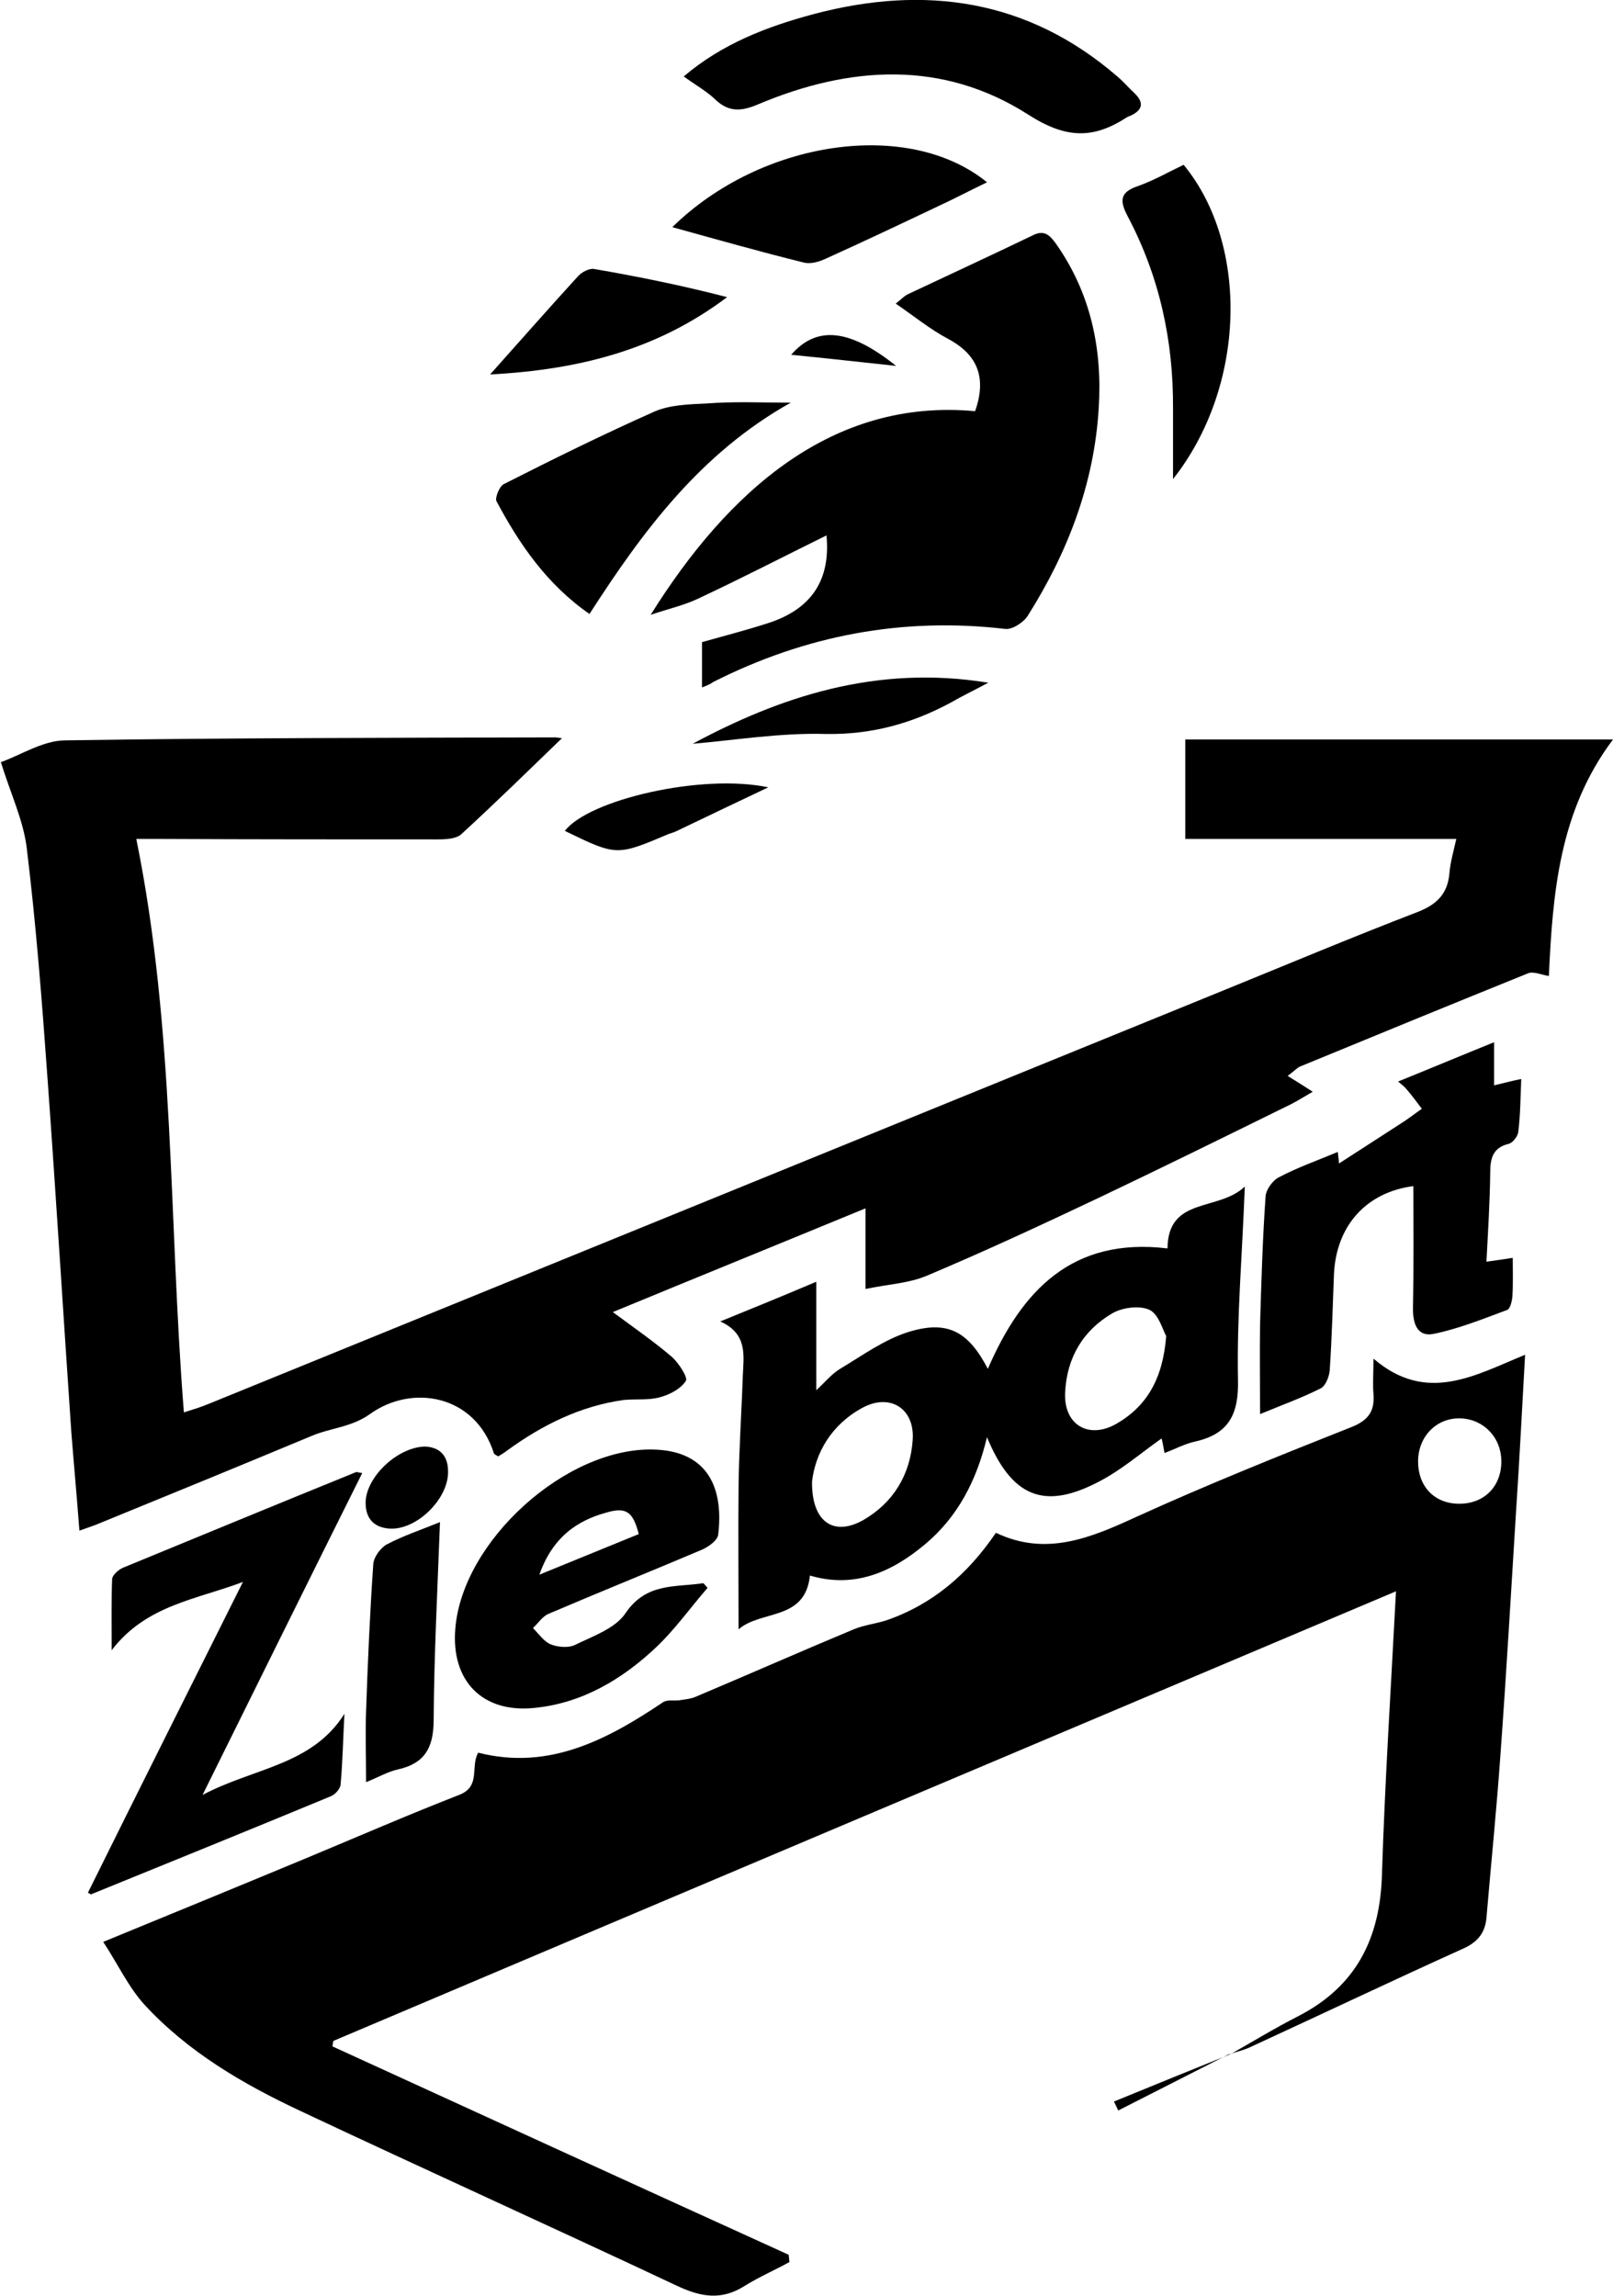
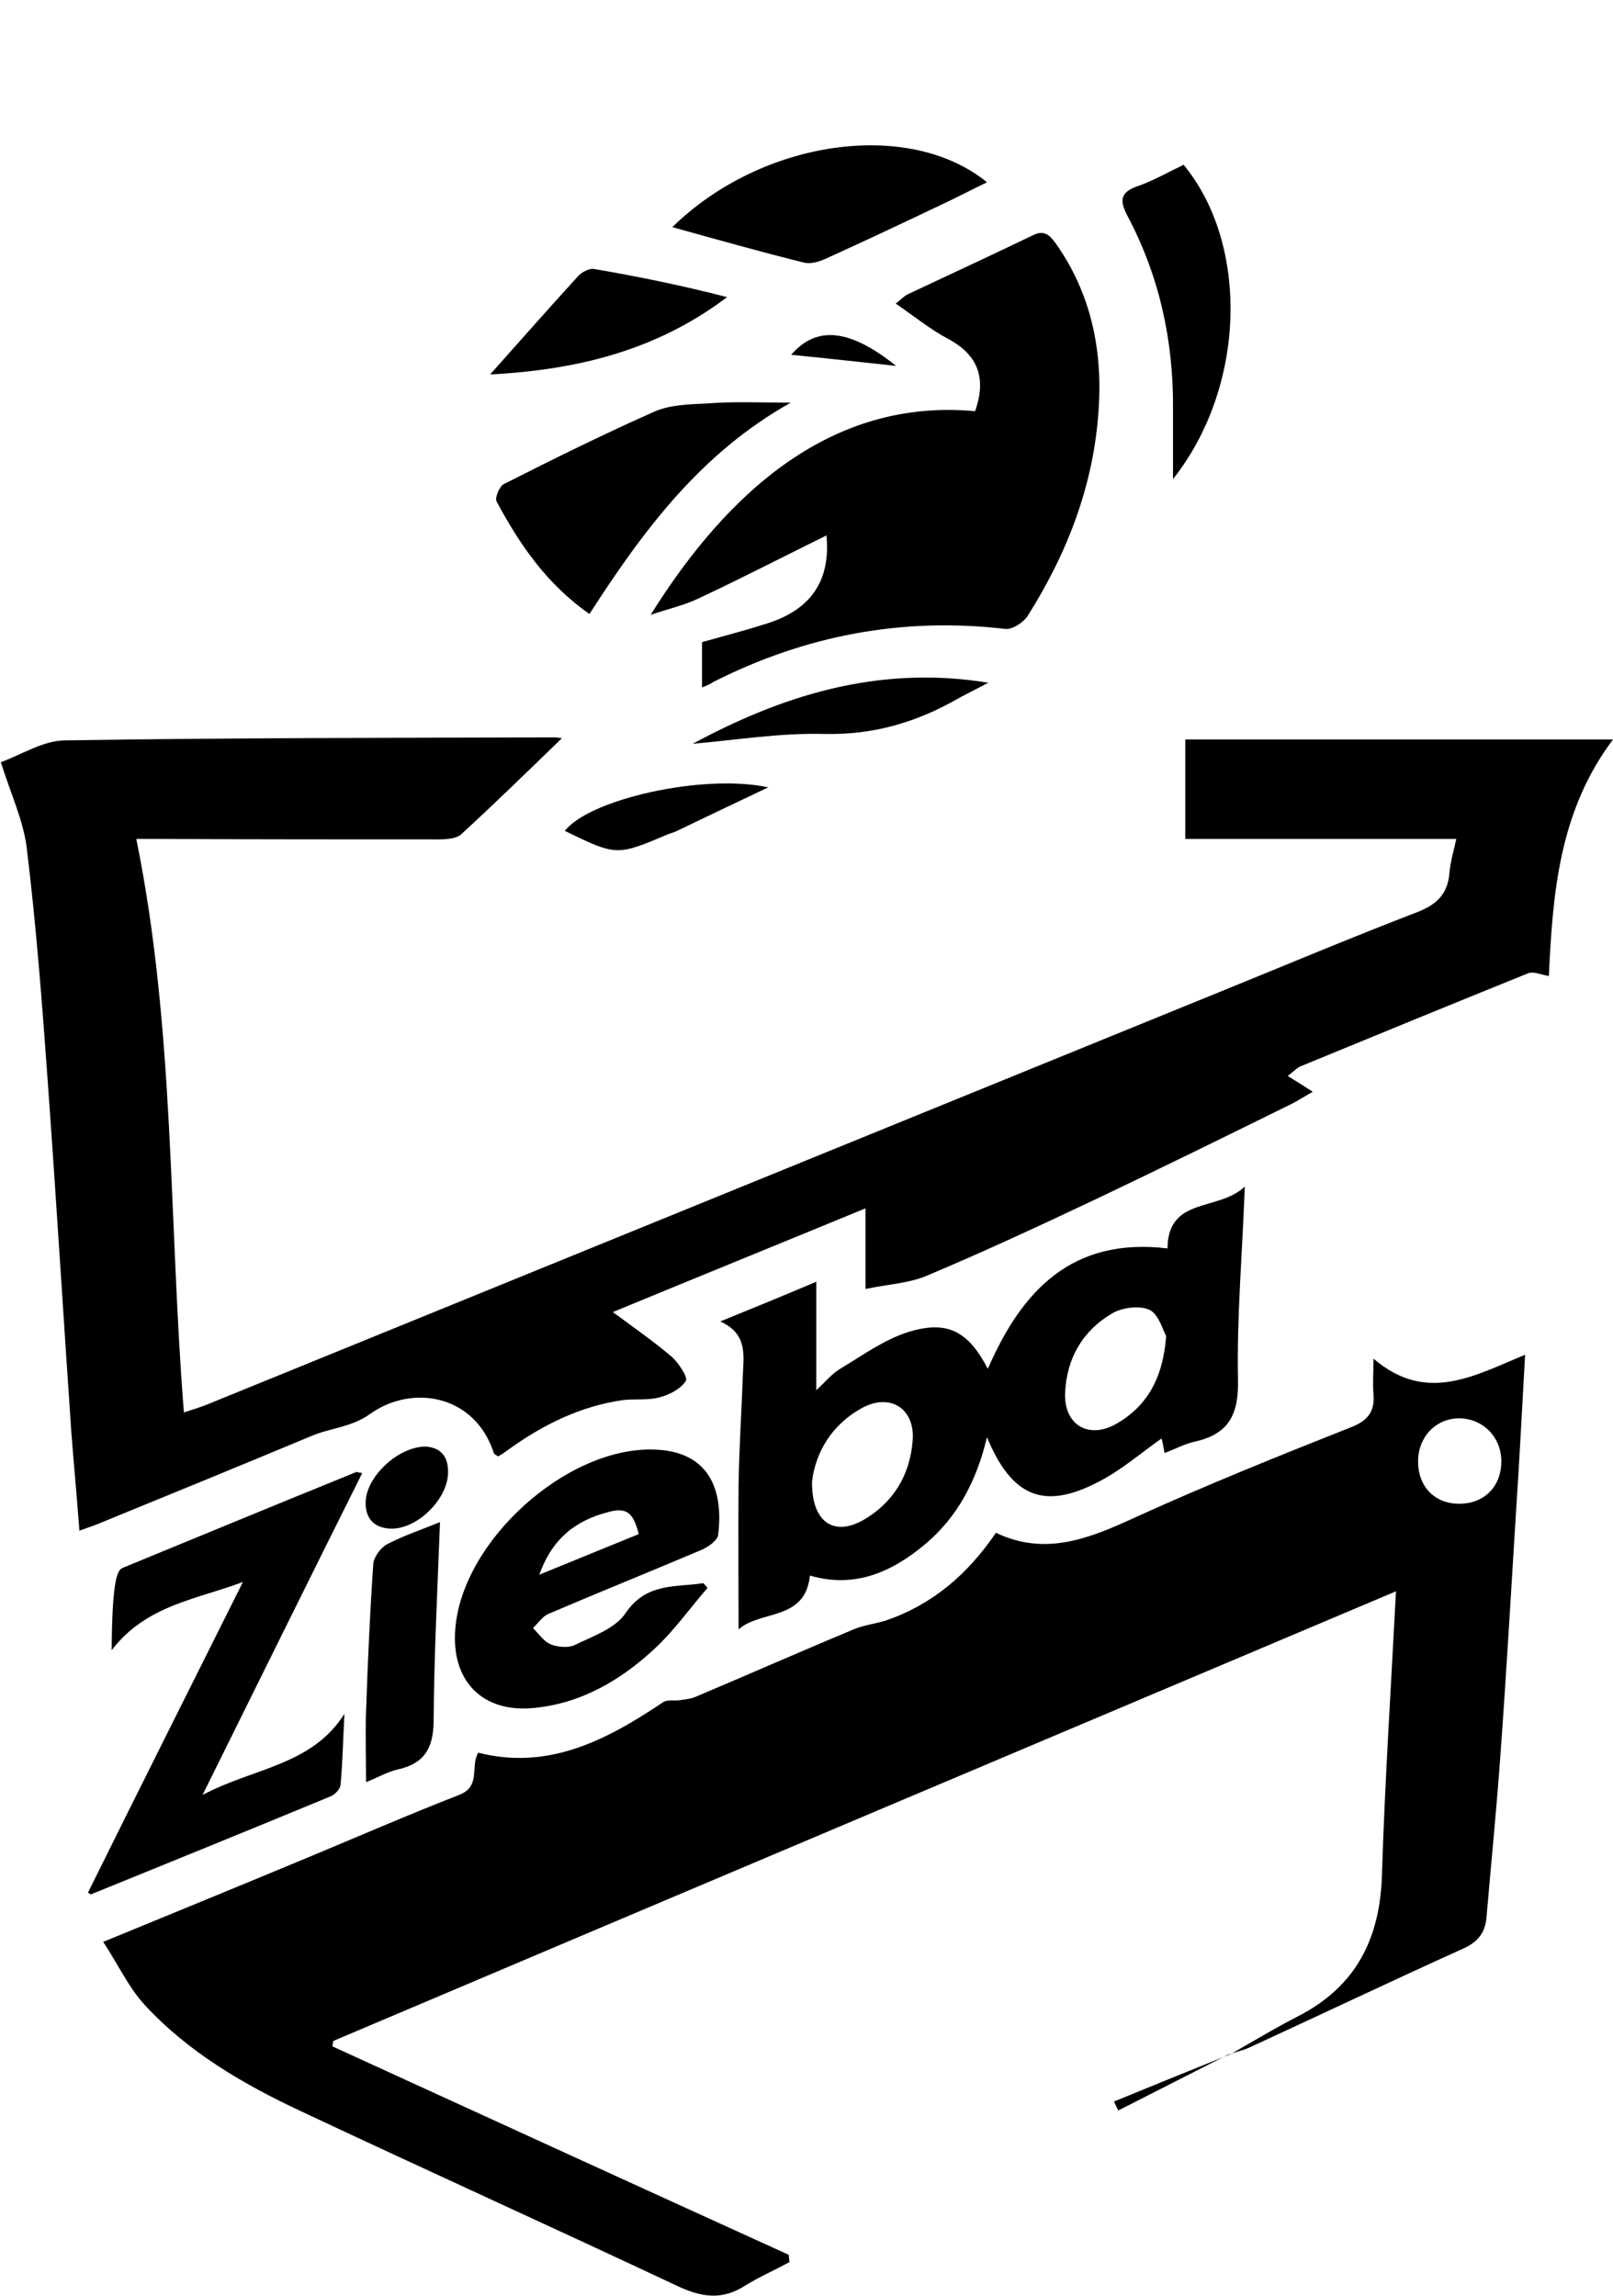
<svg xmlns="http://www.w3.org/2000/svg" width="26" height="37" viewBox="0 0 26 37" fill="none">
  <g clip-path="url(#clip0_37_18313)">
    <path d="M19.825 33.112C20.188 32.906 20.551 32.685 20.927 32.493C21.865 32.011 22.249 31.234 22.276 30.201C22.324 28.701 22.42 27.208 22.502 25.646C16.772 28.068 11.07 30.477 5.374 32.892C5.367 32.919 5.36 32.954 5.36 32.981C7.811 34.103 10.262 35.225 12.713 36.339C12.719 36.381 12.719 36.422 12.726 36.456C12.487 36.587 12.233 36.697 12.001 36.842C11.631 37.076 11.302 37.021 10.919 36.842C8.899 35.892 6.859 34.97 4.84 34.02C3.916 33.587 3.033 33.071 2.334 32.314C2.074 32.032 1.903 31.66 1.664 31.296C2.821 30.821 3.895 30.38 4.97 29.933C5.778 29.596 6.586 29.245 7.4 28.928C7.756 28.791 7.578 28.474 7.708 28.247C8.845 28.536 9.783 28.041 10.686 27.435C10.755 27.387 10.871 27.415 10.96 27.401C11.042 27.387 11.138 27.38 11.213 27.346C12.062 26.988 12.904 26.616 13.76 26.259C13.924 26.19 14.116 26.169 14.287 26.114C15.026 25.859 15.595 25.378 16.053 24.703C16.861 25.089 17.58 24.786 18.326 24.442C19.462 23.926 20.626 23.458 21.79 22.997C22.064 22.887 22.16 22.735 22.139 22.467C22.125 22.295 22.139 22.13 22.139 21.896C22.995 22.632 23.775 22.164 24.583 21.834C24.535 22.687 24.494 23.506 24.439 24.332C24.357 25.646 24.282 26.96 24.186 28.275C24.124 29.155 24.035 30.029 23.96 30.91C23.939 31.144 23.823 31.296 23.597 31.399C22.44 31.922 21.297 32.465 20.147 32.995C20.044 33.043 19.935 33.064 19.825 33.105V33.112ZM24.2 23.554C24.2 23.169 23.919 22.873 23.543 22.859C23.159 22.846 22.858 23.148 22.858 23.554C22.858 23.953 23.118 24.229 23.508 24.235C23.919 24.242 24.2 23.96 24.2 23.554Z" fill="black" />
    <path d="M9.057 11.898C8.523 12.414 7.989 12.937 7.434 13.446C7.352 13.521 7.181 13.528 7.051 13.528C5.579 13.528 4.107 13.528 2.636 13.521C2.499 13.521 2.369 13.521 2.197 13.521C2.82 16.584 2.718 19.66 2.964 22.763C3.115 22.715 3.252 22.673 3.382 22.618C8.804 20.41 14.225 18.201 19.647 15.992C20.715 15.558 21.776 15.111 22.851 14.698C23.166 14.574 23.337 14.402 23.364 14.065C23.378 13.9 23.426 13.735 23.474 13.521C22.009 13.521 20.578 13.521 19.106 13.521C19.106 12.971 19.106 12.455 19.106 11.918C21.352 11.918 23.638 11.918 26 11.918C25.124 13.081 25.028 14.423 24.966 15.73C24.843 15.71 24.713 15.648 24.624 15.689C23.399 16.184 22.173 16.687 20.955 17.189C20.907 17.21 20.866 17.258 20.756 17.34C20.893 17.423 21.009 17.499 21.16 17.595C21.003 17.685 20.907 17.747 20.811 17.795C19.777 18.304 18.744 18.813 17.703 19.308C16.786 19.742 15.868 20.169 14.937 20.561C14.643 20.685 14.301 20.698 13.951 20.774C13.951 20.341 13.951 19.942 13.951 19.474C12.582 20.038 11.261 20.575 9.878 21.146C10.241 21.414 10.549 21.628 10.83 21.868C10.939 21.965 11.09 22.199 11.056 22.254C10.974 22.384 10.789 22.481 10.624 22.522C10.44 22.57 10.241 22.543 10.05 22.563C9.358 22.66 8.749 22.962 8.187 23.368C8.133 23.41 8.078 23.444 8.03 23.472C7.996 23.451 7.968 23.437 7.962 23.424C7.66 22.474 6.64 22.302 5.963 22.79C5.661 23.004 5.333 23.011 5.025 23.141C3.868 23.623 2.711 24.098 1.547 24.573C1.472 24.6 1.397 24.628 1.28 24.669C1.239 24.125 1.191 23.609 1.15 23.086C1.02 21.187 0.904 19.288 0.767 17.396C0.678 16.15 0.582 14.905 0.431 13.666C0.376 13.219 0.171 12.792 0.014 12.283C0.342 12.166 0.698 11.932 1.054 11.932C3.69 11.891 6.325 11.891 8.961 11.884C8.988 11.891 9.036 11.891 9.057 11.898Z" fill="black" />
    <path d="M20.065 19.123C20.024 20.224 19.935 21.228 19.955 22.233C19.969 22.79 19.811 23.107 19.271 23.231C19.106 23.265 18.956 23.348 18.771 23.417C18.75 23.306 18.737 23.224 18.723 23.183C18.381 23.424 18.059 23.706 17.689 23.891C16.82 24.339 16.306 24.119 15.909 23.162C15.745 23.857 15.437 24.449 14.91 24.889C14.376 25.336 13.774 25.605 13.055 25.392C12.979 26.128 12.268 25.942 11.905 26.259C11.905 25.467 11.898 24.71 11.905 23.96C11.912 23.361 11.953 22.77 11.973 22.178C11.987 21.848 12.055 21.497 11.61 21.297C12.117 21.091 12.623 20.884 13.158 20.657C13.158 21.256 13.158 21.806 13.158 22.405C13.301 22.274 13.404 22.144 13.541 22.061C13.897 21.848 14.246 21.593 14.636 21.469C15.273 21.27 15.608 21.456 15.923 22.061C16.471 20.795 17.285 19.935 18.819 20.12C18.826 19.281 19.64 19.529 20.065 19.123ZM13.089 23.878C13.082 24.538 13.445 24.765 13.917 24.497C14.403 24.215 14.67 23.767 14.711 23.217C14.752 22.708 14.355 22.446 13.904 22.687C13.397 22.962 13.144 23.417 13.089 23.878ZM18.798 21.531C18.744 21.442 18.682 21.187 18.531 21.111C18.374 21.036 18.093 21.07 17.929 21.166C17.457 21.442 17.196 21.882 17.169 22.439C17.142 22.956 17.539 23.203 17.991 22.949C18.483 22.666 18.744 22.226 18.798 21.531Z" fill="black" />
    <path d="M11.316 11.079C11.316 10.817 11.316 10.59 11.316 10.349C11.679 10.246 12.028 10.157 12.37 10.046C13.089 9.819 13.39 9.338 13.322 8.629C12.651 8.959 11.96 9.317 11.255 9.647C11.022 9.758 10.768 9.813 10.488 9.909C11.734 7.913 13.418 6.413 15.718 6.627C15.896 6.117 15.786 5.732 15.287 5.464C14.999 5.312 14.739 5.099 14.438 4.893C14.52 4.831 14.575 4.769 14.636 4.741C15.307 4.425 15.978 4.115 16.649 3.792C16.827 3.702 16.916 3.785 17.012 3.915C17.58 4.714 17.772 5.622 17.71 6.585C17.635 7.803 17.21 8.904 16.567 9.923C16.498 10.033 16.314 10.15 16.204 10.136C14.547 9.943 12.986 10.239 11.501 10.989C11.453 11.024 11.405 11.044 11.316 11.079Z" fill="black" />
-     <path d="M21.564 18.565C21.578 18.675 21.584 18.758 21.584 18.751C21.913 18.538 22.255 18.318 22.605 18.091C22.714 18.022 22.817 17.939 22.919 17.87C22.837 17.76 22.755 17.65 22.666 17.547C22.639 17.513 22.598 17.485 22.536 17.43C23.063 17.217 23.556 17.01 24.083 16.797C24.083 17.038 24.083 17.244 24.083 17.492C24.234 17.457 24.357 17.423 24.521 17.389C24.508 17.685 24.508 17.967 24.473 18.242C24.466 18.311 24.384 18.421 24.316 18.435C24.063 18.497 24.021 18.669 24.021 18.896C24.015 19.364 23.987 19.831 23.96 20.334C24.117 20.313 24.241 20.293 24.384 20.272C24.384 20.492 24.391 20.699 24.378 20.898C24.371 20.974 24.343 21.091 24.295 21.111C23.905 21.256 23.515 21.414 23.111 21.497C22.837 21.552 22.769 21.318 22.776 21.063C22.789 20.41 22.782 19.763 22.782 19.116C22.036 19.212 21.537 19.742 21.502 20.54C21.482 21.056 21.468 21.573 21.434 22.082C21.427 22.185 21.365 22.343 21.283 22.378C20.968 22.536 20.64 22.653 20.311 22.79C20.311 22.288 20.304 21.813 20.311 21.338C20.332 20.65 20.352 19.962 20.4 19.281C20.407 19.171 20.517 19.02 20.619 18.971C20.92 18.813 21.235 18.703 21.564 18.565Z" fill="black" />
-     <path d="M1.417 30.504C2.245 28.832 3.08 27.167 3.916 25.495C3.176 25.777 2.355 25.866 1.8 26.596C1.8 26.169 1.794 25.811 1.807 25.453C1.807 25.392 1.903 25.302 1.978 25.268C3.231 24.752 4.484 24.235 5.737 23.726C5.75 23.719 5.778 23.733 5.839 23.74C4.99 25.44 4.155 27.132 3.265 28.928C4.094 28.488 5.025 28.454 5.552 27.621C5.531 27.999 5.524 28.385 5.49 28.763C5.483 28.832 5.401 28.922 5.333 28.949C4.053 29.479 2.766 30.002 1.479 30.525C1.472 30.539 1.458 30.525 1.417 30.504Z" fill="black" />
+     <path d="M1.417 30.504C2.245 28.832 3.08 27.167 3.916 25.495C3.176 25.777 2.355 25.866 1.8 26.596C1.807 25.392 1.903 25.302 1.978 25.268C3.231 24.752 4.484 24.235 5.737 23.726C5.75 23.719 5.778 23.733 5.839 23.74C4.99 25.44 4.155 27.132 3.265 28.928C4.094 28.488 5.025 28.454 5.552 27.621C5.531 27.999 5.524 28.385 5.49 28.763C5.483 28.832 5.401 28.922 5.333 28.949C4.053 29.479 2.766 30.002 1.479 30.525C1.472 30.539 1.458 30.525 1.417 30.504Z" fill="black" />
    <path d="M11.405 25.591C11.124 25.914 10.878 26.265 10.57 26.554C10.022 27.07 9.379 27.449 8.619 27.525C7.777 27.614 7.27 27.091 7.339 26.252C7.448 24.841 9.119 23.327 10.529 23.361C11.432 23.382 11.665 24.008 11.576 24.738C11.562 24.827 11.426 24.924 11.323 24.972C10.495 25.323 9.659 25.66 8.838 26.011C8.742 26.052 8.674 26.162 8.591 26.238C8.68 26.327 8.763 26.451 8.872 26.499C8.989 26.547 9.16 26.561 9.262 26.513C9.557 26.369 9.92 26.245 10.084 25.997C10.419 25.502 10.892 25.584 11.337 25.515C11.357 25.536 11.384 25.564 11.405 25.591ZM8.694 25.378C9.283 25.137 9.789 24.93 10.296 24.724C10.207 24.373 10.098 24.284 9.789 24.373C9.297 24.504 8.906 24.779 8.694 25.378Z" fill="black" />
-     <path d="M11.021 1.232C11.644 0.702 12.37 0.427 13.116 0.227C14.91 -0.248 16.573 -0.014 18.018 1.239C18.114 1.321 18.196 1.418 18.285 1.5C18.449 1.658 18.415 1.775 18.223 1.865C18.203 1.872 18.182 1.879 18.162 1.892C17.621 2.243 17.183 2.236 16.58 1.851C15.197 0.963 13.698 1.06 12.226 1.679C11.939 1.803 11.733 1.81 11.508 1.583C11.371 1.459 11.2 1.362 11.021 1.232Z" fill="black" />
    <path d="M12.747 6.489C11.296 7.301 10.365 8.553 9.502 9.895C8.817 9.42 8.373 8.773 8.003 8.078C7.975 8.023 8.051 7.838 8.119 7.803C8.92 7.397 9.728 6.998 10.549 6.633C10.803 6.523 11.104 6.516 11.385 6.503C11.823 6.468 12.254 6.489 12.747 6.489Z" fill="black" />
    <path d="M10.837 3.661C12.268 2.257 14.643 1.906 15.91 2.938C15.636 3.069 15.389 3.2 15.136 3.317C14.527 3.606 13.918 3.895 13.308 4.17C13.206 4.218 13.069 4.259 12.959 4.232C12.261 4.06 11.556 3.86 10.837 3.661Z" fill="black" />
    <path d="M18.908 7.721C18.908 7.37 18.908 6.978 18.908 6.585C18.915 5.491 18.689 4.452 18.175 3.482C18.045 3.234 18.052 3.097 18.34 3C18.593 2.911 18.833 2.773 19.079 2.656C20.14 3.943 20.085 6.234 18.908 7.721Z" fill="black" />
    <path d="M7.092 24.531C7.051 25.639 6.996 26.692 6.99 27.745C6.983 28.178 6.839 28.419 6.421 28.515C6.257 28.55 6.106 28.639 5.901 28.722C5.901 28.316 5.887 27.944 5.901 27.573C5.928 26.782 5.963 25.99 6.017 25.206C6.024 25.096 6.134 24.944 6.237 24.889C6.497 24.752 6.771 24.662 7.092 24.531Z" fill="black" />
    <path d="M7.9 6.035C8.393 5.484 8.851 4.961 9.317 4.452C9.379 4.383 9.502 4.321 9.577 4.335C10.296 4.459 11.008 4.604 11.72 4.789C10.597 5.636 9.338 5.959 7.9 6.035Z" fill="black" />
    <path d="M11.165 11.987C12.562 11.237 14.116 10.707 15.93 11.003C15.684 11.134 15.499 11.223 15.321 11.326C14.691 11.664 14.041 11.842 13.308 11.829C12.569 11.808 11.823 11.932 11.165 11.987Z" fill="black" />
    <path d="M12.384 12.689C11.891 12.923 11.398 13.157 10.912 13.391C10.871 13.411 10.83 13.425 10.782 13.439C9.94 13.797 9.94 13.797 9.105 13.391C9.488 12.888 11.316 12.462 12.384 12.689Z" fill="black" />
    <path d="M6.846 23.313C7.051 23.32 7.216 23.424 7.222 23.699C7.243 24.146 6.716 24.669 6.271 24.635C6.011 24.614 5.887 24.456 5.894 24.201C5.908 23.802 6.401 23.327 6.846 23.313Z" fill="black" />
    <path d="M14.444 5.897C13.862 5.835 13.315 5.773 12.753 5.718C13.164 5.243 13.698 5.299 14.444 5.897Z" fill="black" />
    <path d="M19.811 33.105C19.216 33.408 18.62 33.711 18.024 34.014C18.004 33.965 17.977 33.917 17.956 33.869C18.579 33.614 19.202 33.36 19.818 33.112C19.825 33.112 19.811 33.105 19.811 33.105Z" fill="black" />
  </g>
  <defs>
    <clipPath id="clip0_37_18313">
      <rect width="26" height="37" fill="white" />
    </clipPath>
  </defs>
</svg>